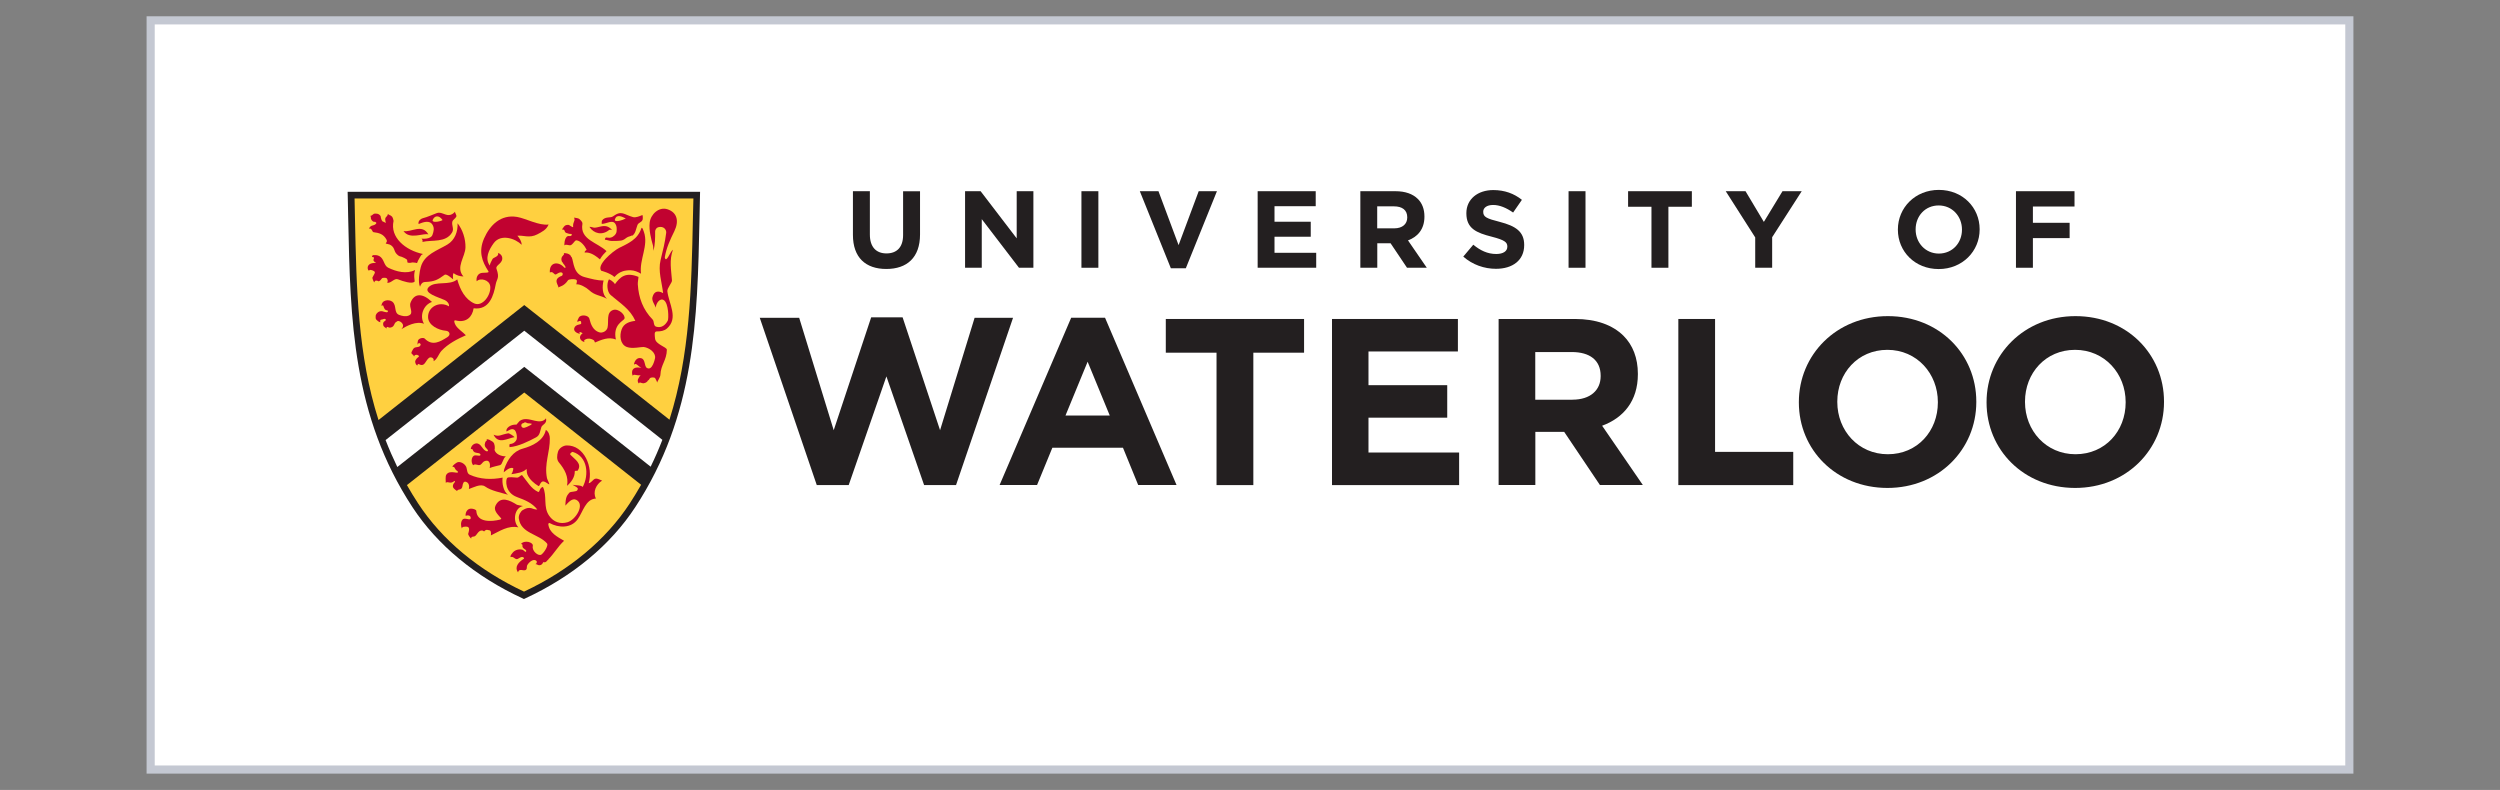
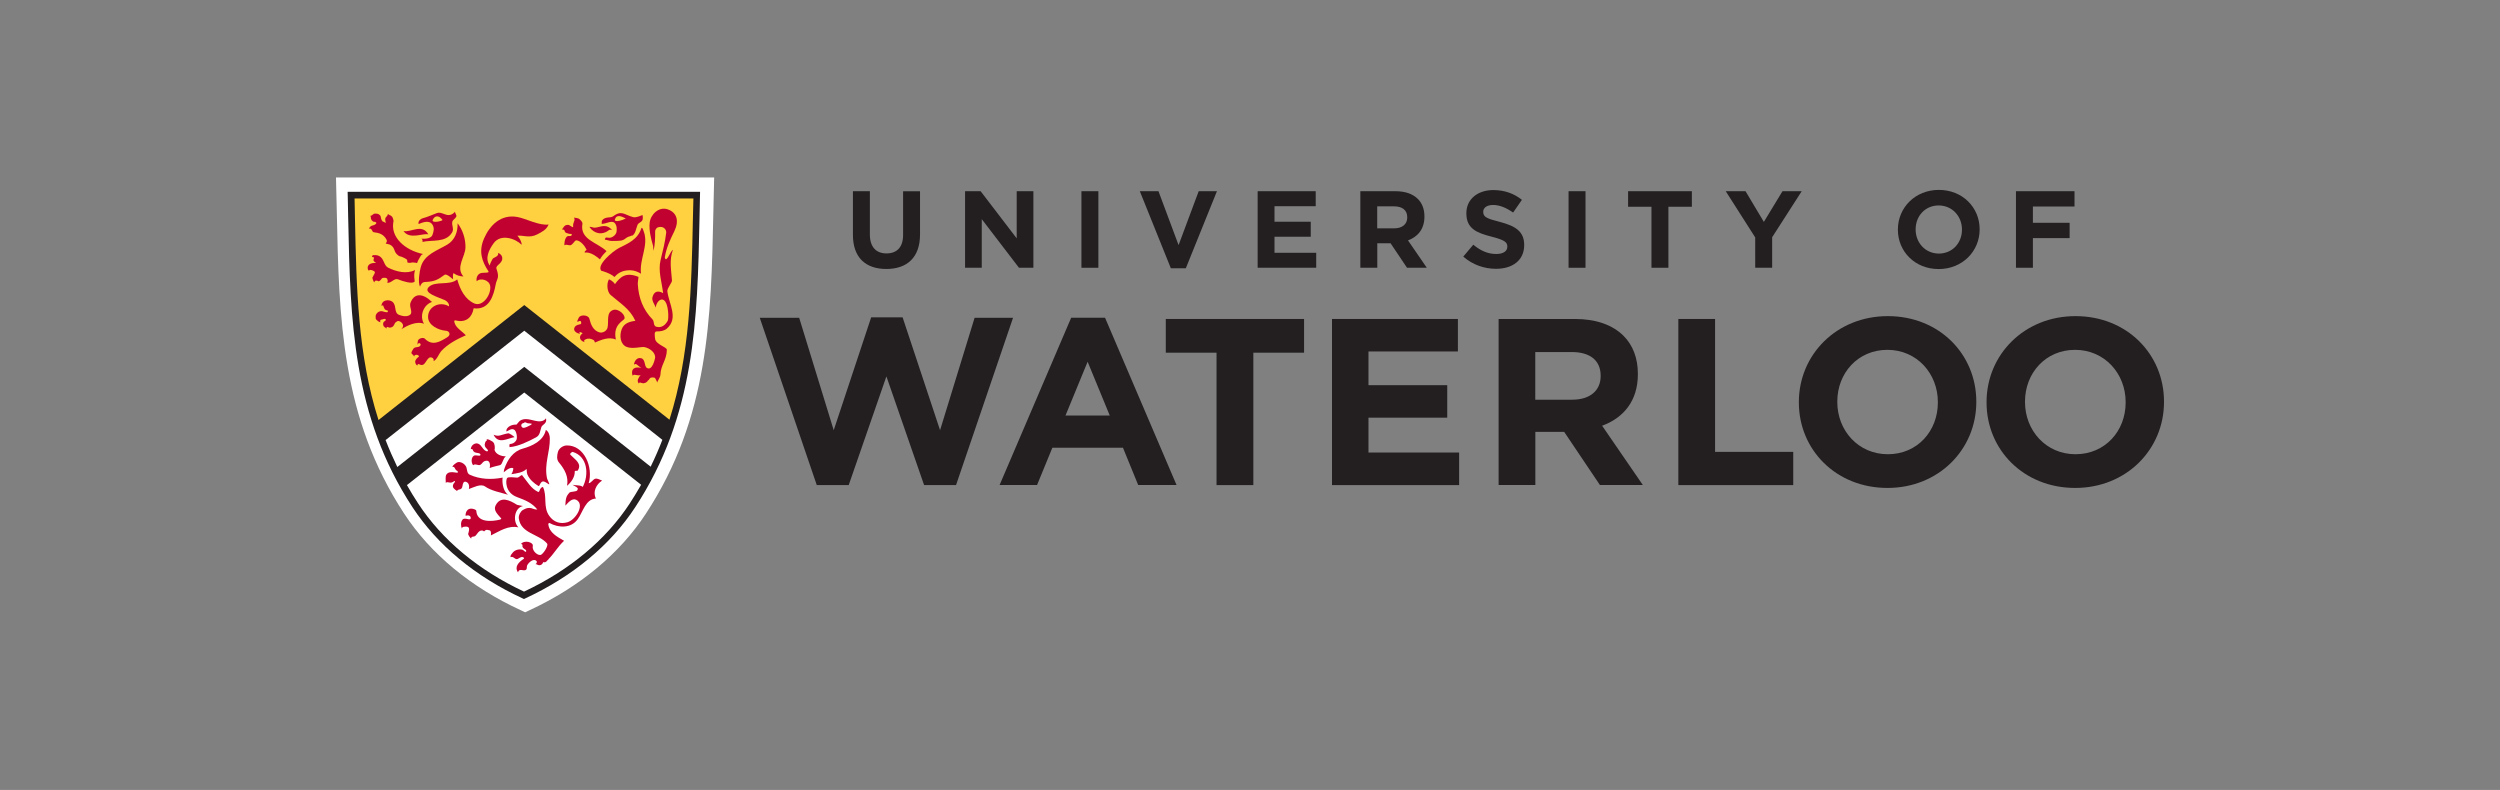
<svg xmlns="http://www.w3.org/2000/svg" version="1.1" id="Layer_1" x="0px" y="0px" viewBox="0 0 307 97" style="enable-background:new 0 0 307 97;" xml:space="preserve">
  <rect x="0" y="0" width="307" height="97" fill="#808080" stroke="none" />
  <style type="text/css">
	.st0{fill:#FFFFFF;stroke:#C4C8D2;stroke-miterlimit:10;}
	.st1{fill:#53539D;}
	.st2{fill:#95D5F0;}
	.st3{fill:#2FADE2;}
	.st4{fill:#9797CB;}
	.st5{fill:#B31B1B;}
	.st6{fill:#1E4D2B;}
	.st7{fill:#C8C372;}
	.st8{fill:#FFFFFF;}
	.st9{fill:#FFC72C;}
	.st10{fill:#041E42;}
	.st11{fill:#003B4C;}
	.st12{fill:#00A1DF;}
	.st13{fill:#18453B;}
	.st14{fill:#CC0000;}
	.st15{fill:#990000;}
	.st16{fill:#4B1111;}
	.st17{fill:#231F20;}
	.st18{fill:#FFD040;}
	.st19{fill:#C10230;}
	.st20{fill:#0F2D52;}
	.st21{fill:#003F2D;}
	.st22{fill-rule:evenodd;clip-rule:evenodd;fill:#649F36;}
	.st23{fill:#282B2D;}
	.st24{fill:#0078BA;}
	.st25{fill:#1B3462;}
	.st26{fill:#8C1515;}
</style>
-   <rect x="18.5" y="2.5" class="st0" width="270" height="92" />
  <g>
    <g>
      <polygon class="st17" points="93.3,39.03 98.14,39.03 102.38,52.83 106.98,38.97 110.84,38.97 115.44,52.83 119.68,39.03     124.4,39.03 117.4,59.57 113.48,59.57 108.85,46.22 104.22,59.57 100.3,59.57   " />
      <path class="st17" d="M136.28,51.03l-2.72-6.61l-2.72,6.61H136.28z M131.54,39.02h4.16l8.78,20.54h-4.71l-1.87-4.58h-8.67    l-1.88,4.58h-4.6L131.54,39.02z" />
      <polygon class="st17" points="149.39,43.31 143.16,43.31 143.16,39.17 160.14,39.17 160.14,43.31 153.91,43.31 153.91,59.57     149.39,59.57   " />
      <polygon class="st17" points="163.57,39.17 179.03,39.17 179.03,43.16 168.05,43.16 168.05,47.3 177.72,47.3 177.72,51.29     168.05,51.29 168.05,55.57 179.18,55.57 179.18,59.57 163.57,59.57   " />
      <path class="st17" d="M193.1,49.08c2.2,0,3.46-1.17,3.46-2.88v-0.06c0-1.92-1.35-2.91-3.55-2.91h-4.48v5.86H193.1z M184.03,39.17    h9.37c2.6,0,4.62,0.73,5.97,2.07c1.14,1.14,1.76,2.73,1.76,4.66v0.06c0,3.29-1.78,5.36-4.39,6.32l5,7.28h-5.27l-4.39-6.53h-3.54    v6.53h-4.51V39.17z" />
      <polygon class="st17" points="206.1,39.17 210.61,39.17 210.61,55.49 220.21,55.49 220.21,59.57 206.1,59.57   " />
      <path class="st17" d="M237.97,49.43v-0.06c0-3.49-2.57-6.41-6.2-6.41c-3.63,0-6.15,2.86-6.15,6.35v0.06c0,3.5,2.58,6.41,6.21,6.41    C235.46,55.78,237.97,52.93,237.97,49.43 M220.9,49.43v-0.06c0-5.79,4.6-10.55,10.93-10.55c6.32,0,10.86,4.69,10.86,10.49v0.06    c0,5.8-4.6,10.55-10.92,10.55C225.45,59.91,220.9,55.22,220.9,49.43" />
      <path class="st17" d="M261.03,49.43v-0.06c0-3.49-2.58-6.41-6.21-6.41c-3.63,0-6.15,2.86-6.15,6.35v0.06c0,3.5,2.58,6.41,6.2,6.41    C258.51,55.78,261.03,52.93,261.03,49.43 M243.95,49.43v-0.06c0-5.79,4.6-10.55,10.92-10.55c6.33,0,10.87,4.69,10.87,10.49v0.06    c0,5.8-4.6,10.55-10.92,10.55C248.49,59.91,243.95,55.22,243.95,49.43" />
      <g>
        <path class="st17" d="M104.74,28.85v-5.37h2.08v5.32c0,1.53,0.77,2.32,2.04,2.32c1.27,0,2.04-0.76,2.04-2.25v-5.38h2.08v5.3     c0,2.85-1.61,4.24-4.14,4.24C106.29,33.03,104.74,31.62,104.74,28.85z" />
        <path class="st17" d="M118.5,23.48h1.92l4.43,5.79v-5.79h2.05v9.4h-1.77l-4.57-5.97v5.97h-2.05V23.48z" />
        <path class="st17" d="M132.8,23.48h2.08v9.4h-2.08V23.48z" />
        <path class="st17" d="M139.97,23.48h2.29l2.47,6.62l2.47-6.62h2.24l-3.82,9.46h-1.84L139.97,23.48z" />
        <path class="st17" d="M154.45,23.48h7.12v1.84h-5.06v1.91h4.45v1.84h-4.45v1.97h5.12v1.84h-7.19V23.48z" />
        <path class="st17" d="M167.04,23.48h4.32c1.2,0,2.13,0.33,2.75,0.95c0.53,0.52,0.81,1.26,0.81,2.15v0.03     c0,1.52-0.82,2.47-2.02,2.91l2.31,3.36h-2.43l-2.02-3.01h-1.63v3.01h-2.08V23.48z M171.22,28.04c1.01,0,1.59-0.54,1.59-1.33     v-0.03c0-0.89-0.62-1.34-1.63-1.34h-2.06v2.7H171.22z" />
        <path class="st17" d="M179.69,31.51l1.23-1.46c0.85,0.7,1.74,1.14,2.82,1.14c0.85,0,1.36-0.34,1.36-0.89v-0.03     c0-0.52-0.32-0.79-1.9-1.2c-1.9-0.48-3.13-1.01-3.13-2.87v-0.03c0-1.7,1.38-2.83,3.31-2.83c1.38,0,2.55,0.43,3.51,1.2l-1.08,1.56     c-0.83-0.58-1.66-0.93-2.45-0.93s-1.22,0.36-1.22,0.82v0.03c0,0.62,0.41,0.82,2.04,1.23c1.92,0.5,2.99,1.18,2.99,2.82v0.03     c0,1.87-1.43,2.91-3.47,2.91C182.27,33.01,180.82,32.51,179.69,31.51z" />
        <path class="st17" d="M192.62,23.48h2.08v9.4h-2.08V23.48z" />
        <path class="st17" d="M202.8,25.39h-2.87v-1.91h7.83v1.91h-2.88v7.49h-2.08V25.39z" />
        <path class="st17" d="M215.55,29.17l-3.63-5.69h2.43l2.25,3.77l2.29-3.77h2.36l-3.63,5.65v3.75h-2.08V29.17z" />
        <path class="st17" d="M233.06,28.21v-0.03c0-2.67,2.12-4.86,5.03-4.86c2.91,0,5.01,2.16,5.01,4.83v0.03     c0,2.67-2.12,4.86-5.03,4.86C235.15,33.04,233.06,30.88,233.06,28.21z M240.93,28.21v-0.03c0-1.61-1.19-2.95-2.86-2.95     c-1.67,0-2.83,1.31-2.83,2.93v0.03c0,1.61,1.19,2.95,2.86,2.95C239.77,31.13,240.93,29.82,240.93,28.21z" />
        <path class="st17" d="M247.56,23.48h7.19v1.88h-5.11v2h4.51v1.88h-4.51v3.64h-2.08V23.48z" />
      </g>
    </g>
    <g>
      <path class="st8" d="M64.49,75.19l-0.55-0.26c-6.13-2.82-11.08-6.92-14.31-11.86c-7.75-11.83-8-24.05-8.27-36.99    c-0.02-0.98-0.04-1.96-0.07-2.95l-0.03-1.34H87.7l-0.03,1.34c-0.02,0.99-0.05,1.98-0.07,2.97c-0.27,12.93-0.53,25.15-8.28,36.97    c-3.22,4.93-8.16,9.02-14.28,11.86L64.49,75.19z" />
    </g>
    <path class="st18" d="M64.39,37.74l-18.2,14.25c-2.92-9.01-2.84-18.44-3.08-28.03h42.45c-0.23,9.62-0.13,19-3.07,28.04L64.39,37.74   z" />
-     <path class="st18" d="M79.12,59.68c-0.45,0.79-0.93,1.58-1.44,2.37c-3.24,4.94-8.04,8.6-13.33,11.05   c-5.31-2.44-10.11-6.1-13.35-11.05c-0.5-0.77-1.41-2.31-1.41-2.31l14.8-11.75L79.12,59.68z" />
    <path class="st19" d="M51.93,31.19c-2.15-0.45-4.06-2.04-3.6-4.06c0-0.02-0.08-0.52-0.27-0.59c-0.01-0.01-0.05-0.06-0.08-0.07   c-0.08-0.02-0.15-0.06-0.22-0.11c-0.02-0.02-0.12-0.05-0.12-0.09c-0.04,0.08-0.03,0.16-0.09,0.23c-0.02,0.03-0.05,0.07-0.08,0.09   c-0.04,0.02-0.04,0.06-0.07,0.08c-0.16,0.16-0.08,0.4-0.05,0.59c0.01,0.05,0.03,0.1-0.03,0.11c-0.07,0.01-0.01-0.02-0.09-0.07   c-0.02-0.01-0.05-0.04-0.07-0.05c-0.03-0.02-0.17-0.03-0.19-0.07c-0.02-0.03-0.01-0.05-0.05-0.08c-0.08-0.07-0.08-0.2-0.14-0.34   c-0.01-0.02-0.03-0.14-0.03-0.17c0-0.14-0.35-0.36-0.21-0.24c0.05,0.04-0.01-0.06-0.2-0.1c-0.12-0.03-0.26-0.02-0.39-0.01   c-0.03,0-0.05,0.03-0.07,0.04c-0.14,0.11-0.26,0.23-0.44,0.24c0.03-0.02,0.05,0.02,0.06,0.03c0.08,0.11,0.02,0.24,0.07,0.36   c0.05,0.12,0.14,0.21,0.24,0.29c0.1,0.08,0.27-0.02,0.34,0.11c0,0,0.16,0.04,0,0.19c-0.29,0.29-0.61,0.06-0.85,0.59   c0.36-0.15,0.4,0.39,0.56,0.42c0.69,0.09,1.22,0.22,1.6,0.91c0.23,0.43-0.42,0.45,0.17,0.55c0.3,0.05,0.5,0.2,0.65,0.41   c0.16,0.22,0.18,0.52,0.35,0.72c0.12,0.15,0.17,0.18,0.32,0.3c0.07,0.06,0.28,0.11,0.36,0.13c0.08,0.02,0.13,0.06,0.2,0.09   c0.08,0.03,0.17,0.06,0.23,0.11c0.06,0.05,0.2,0.1,0.24,0.16c0.06,0.12,0.01,0.24,0.08,0.36c0.02,0.03,0.11,0,0.15,0.02   c0.04,0.01,0.12,0.02,0.14,0.01c0.14-0.03,0.17-0.04,0.28-0.05c0.16-0.02,0.14,0.03,0.35,0.02c0.04,0,0.06,0.03,0.12,0.03   c0.04,0,0.11,0.04,0.12,0.01c0.06-0.2,0.17-0.39,0.28-0.58c0.12-0.19,0.11-0.21,0.25-0.41C51.74,31.34,51.95,31.2,51.93,31.19" />
    <path class="st19" d="M46.57,31.44c0.63,0.34,0.54,1.17,1.11,1.44c1.01,0.48,2.22,0.81,3.29,0.28c-0.24,0.74,0.03,1.36-0.08,1.45   c-0.34,0.27-1.36-0.05-2.02-0.31c-0.45-0.18-0.82,0.49-1.32,0.43c0.03-0.06,0.08-0.23,0.05-0.34c-0.08-0.24-0.14-0.31-0.55-0.27   c-0.26,0.03-0.15,0.24-0.54,0.43c-0.15-0.09-0.48-0.19-0.53,0.1c-0.02,0.14-0.3-0.47-0.24-0.58c0.26-0.46,0.31-0.56,0.29-0.66   c-0.03-0.15-0.58-0.35-0.66-0.23c-0.17,0.3-0.68-0.97,0.82-0.89c-0.4-0.26-0.36-0.3-0.26-0.61c0.01-0.04-0.14-0.2-0.24-0.09   c-0.03-0.12,0.05-0.25,0.14-0.26C46.07,31.32,46.31,31.31,46.57,31.44" />
    <path class="st19" d="M49.55,28.37c0.91,0.21,2.27-0.96,3.06,0.42C52.03,28.57,50.3,29.49,49.55,28.37" />
    <path class="st19" d="M57.16,30.37c-0.02,1.18-1.25,2.46-0.25,3.58c-0.41-0.01-0.89-0.15-1.17-0.38c-0.16-0.13-0.12,0.56-0.1,0.7   c0.02,0.12-0.76-0.73-1.05-0.52c-0.82,0.59-1.18,0.83-2.4,0.88c-0.34,0.01-0.52,0.28-0.61,0.58c-0.28-0.56-0.07-1.84,0.09-2.41   c0.43-1.56,2.01-2.02,3.27-2.77c0.91-0.54,1.3-1.59,1.25-2.61C56.83,28.22,57.18,29.37,57.16,30.37" />
    <path class="st19" d="M51.38,43.66c0.15,0.03,0.04,0.16-0.02,0.2c-0.13,0.08-0.21,0.18-0.29,0.31c-0.06,0.09-0.1,0.19-0.08,0.31   c0.02,0.08,0.04,0.16,0.08,0.24c0.02,0.05,0.06,0.07,0.1,0.11c0.01,0.01,0.07,0.08,0.07,0.09c-0.03-0.12,0.13-0.24,0.17-0.22   c0.78,0.45,0.83-0.46,1.3-0.77c0.2-0.13,0.65,0.02,0.53,0.43c0.47-0.25,0.61-0.87,0.97-1.27c0.81-0.87,1.93-1.45,3-1.92   c-0.39-0.41-0.96-0.75-1.25-1.22c-0.14-0.23-0.31-0.69,0-0.6c1.32,0.34,2.05-0.46,2.2-1.49c1.95,0.25,2.46-1.58,2.72-2.97   c0.13-0.67,0.5-0.73,0.09-1.88c-0.17-0.48,0.87-0.64,0.69-1.46c-0.05-0.23-0.33-0.46-0.5-0.49c0.16,0.45-0.59,0.56-0.67,0.74   c-0.13,0.29-0.31,0.51-0.34,0.81c-0.64-0.87-0.12-1.93,0.48-2.75c0.87-1.19,2.67-0.57,3.43,0.2c0.01-0.39-0.29-0.88-0.53-1.11   c0.71-0.09,1.48,0.34,2.45-0.17c0.56-0.3,1.12-0.55,1.39-1.21c-1.19,0.16-2.8-0.75-3.87-0.93c-2-0.34-3.34,1.01-4.05,2.63   c-0.71,1.62-0.26,2.82,0.52,4.03c0.19,0.3-0.69,0.1-1.03,0.28c-0.34,0.17-0.48,0.59-0.4,0.96c0.43-0.46,1.56-0.18,1.66,0.6   c0.14,1.05-0.93,2.58-1.96,2.12c-1.1-0.49-1.73-1.65-2.09-2.95c-0.94,0.81-2.68,0.14-3.49,0.93c-0.77,0.75,1.2,1.26,1.96,1.61   c0.28,0.13,0.56,0.42,0.52,0.77c-1.2-0.7-2.64,0.09-2.57,1.37c0.05,0.95,1.23,1.55,2.2,1.63c0.41,0.03,0.65,0.48,0.16,0.79   c-0.87,0.54-1.83,1.14-2.77,0.17c-0.16-0.16-0.72-0.06-0.83,0.24c-0.05,0.14-0.07,0.36-0.05,0.51c0.05-0.09,0.11-0.21,0.19-0.2   c0.09,0.01,0.2,0.11,0.19,0.18c-0.08,0.48-0.71,0.17-0.91,0.54c0,0.01-0.01,0.02-0.02,0.02c-0.01,0.03-0.03,0.06-0.04,0.08   c-0.13,0.25-0.3,0.41,0.01,0.61c-0.01-0.05,0.16,0.2,0.15,0.24c0.02-0.23,0.26-0.23,0.26-0.23l0.14,0.01L51.38,43.66z" />
    <path class="st19" d="M47.32,39.17c-0.12-0.04-0.25,0.01-0.38,0.06c-0.08,0.03-0.17,0-0.22,0.08c-0.03,0.05-0.05,0.1-0.03,0.16   c0.01,0.03,0.02,0.08,0.04,0.1c-0.16-0.01-0.32-0.12-0.44-0.24c-0.04-0.04-0.07-0.08-0.11-0.12c-0.03-0.03-0.02-0.07-0.04-0.11   c-0.02-0.04-0.01-0.08-0.01-0.12c0-0.11-0.01-0.23,0.04-0.33c0.02-0.05,0.05-0.1,0.08-0.14c0.03-0.04,0.05-0.06,0.08-0.09   c0.08-0.08,0.18-0.14,0.29-0.18c0.16-0.05,0.34-0.03,0.49,0.03c0.12,0.05,0.27,0.05,0.4,0.08c0.07,0.02,0.2-0.18,0.11-0.2   c-0.41-0.1-0.41-0.21-0.56-0.62c-0.07-0.08-0.17,0.01-0.21,0.05c0-0.79,0.94-0.84,1.33-0.53c0.58,0.47,0.14,1.38,0.86,1.63   c0.37,0.13,0.77,0.23,1.15,0.07c0.69-0.29,0-0.98,0.22-1.57c0.45-1.18,1.45-1.24,2.64-0.1c-1.07,0.35-1.56,1.75-0.98,2.68   c-0.94-0.37-2.12,0.25-2.79,0.67c0.61-0.61-0.25-1.11-0.47-1l-0.26,0.18c-0.13,0.16-0.13,0.32-0.29,0.47   c-0.09,0.08-0.14,0.1-0.25,0.13c-0.16,0.04-0.25,0.03-0.39-0.06c-0.03-0.02-0.11,0.02-0.13,0.04c-0.08,0.09,0,0.14,0,0.17   c-0.02-0.01-0.11-0.09-0.13-0.1c-0.09-0.07-0.19-0.12-0.25-0.21c-0.06-0.09-0.09-0.32-0.03-0.45c0.06-0.12,0.19-0.16,0.27-0.25   c0.08-0.08-0.02-0.2-0.11-0.21" />
    <path class="st19" d="M70.19,28.75c0.08,0.05-0.01,0.21-0.1,0.23c-0.11,0.03-0.27-0.02-0.37,0.02c-0.45,0.16-0.45,1.26-0.39,1.13   c0.07-0.14,0.4-0.05,0.61-0.01c0.35,0.07,0.61-0.63,0.84-0.61c0.54,0.05,1.04,0.71,1.25,1.15c0.04,0.08-0.23,0.08-0.24,0.35   c0.73-0.07,1.35,0.4,1.88,0.84c0.26-0.45,0.52-0.72,0.81-1.01c-1.1-1.07-3.3-1.4-2.96-3.34c0.04-0.25-0.24-0.47-0.36-0.59   c-0.14-0.14-0.47-0.14-0.67-0.19c0.21,0.43-0.17,0.47-0.11,1.16c0,0.02-0.06,0.01-0.09,0c-0.13-0.06-0.24-0.14-0.37-0.22   c-0.11-0.07-0.22-0.05-0.34-0.03c-0.08,0.01-0.15,0.05-0.21,0.09c-0.1,0.07-0.16,0.17-0.23,0.28c-0.01,0.02-0.03,0.04-0.05,0.06   c-0.02,0.02-0.07,0.1-0.07,0.13c0.06-0.01,0.23,0.01,0.27,0.06c0.05,0.08,0.05,0.17,0.11,0.25c0.08,0.1,0.14,0.1,0.25,0.14   c0.17,0.07,0.32,0.1,0.51,0.09" />
    <path class="st19" d="M73.05,27.96c0.69-0.05,1.37-0.58,2.13,0.31c-0.14-0.07-0.3-0.09-0.39-0.02c-0.84,0.68-1.87,0.45-2.41-0.39   C72.6,27.83,72.87,27.98,73.05,27.96" />
    <path class="st19" d="M76.02,30.45c1.13-0.57,2.28-1.03,2.74-2.42c0.09-0.27,0.3,0.41,0.31,0.44c0.6,1.7-0.59,3.4-0.35,5.14   c-0.4-0.24-0.85-0.41-1.28-0.42c-1.55-0.04-1.92,0.9-2.01,0.81c-0.43-0.43-1.65-0.8-1.56-0.72C73.15,32.61,75.25,30.84,76.02,30.45   " />
    <path class="st19" d="M72.93,41.79c0.16,0.24-0.05-0.14,0.13,0.27c0.82-0.34,1.67-0.73,2.57-0.37c-0.4-1.83,0.94-2.28,1.05-2.55   c0.17-0.44-0.73-1.31-1.4-1.07c-0.86,0.31-0.5,1.39-0.67,2.15c-0.09,0.42-0.61,0.73-1.05,0.58c-0.71-0.24-1-0.91-1.18-1.65   c-0.12-0.49-1.09-0.55-1.3-0.15c-0.59,1.15,0.35-0.13,0.29,0.74c-0.01,0.15-0.69,0.04-0.85,0.55c-0.1,0.35,0.23,0.59,0.65,0.71   c0.08,0.02-0.08-0.18,0.02-0.22c0.08-0.03,0.39,0.14,0.35,0.16c-0.41,0.25-0.51,0.82,0.22,1.07c0.01,0-0.05-0.21,0-0.25   c0.57-0.42,1.16,0.03,1.16,0.02" />
    <path class="st19" d="M60.61,53.38c0.68,0.31,0.9-0.02,1.8-0.17c0.13-0.02,0.63,0.31,0.78,0.47C62.29,53.83,61.2,54.61,60.61,53.38   " />
    <path class="st19" d="M60.25,54.1c-0.04-0.05-0.1-0.07-0.16-0.09c-0.06-0.03-0.12-0.05-0.18-0.05c-0.02,0-0.13-0.03-0.15-0.04   c0,0.04,0.05,0.14,0.02,0.17c-0.07,0.07-0.1,0.05-0.15,0.14c-0.02,0.03-0.04,0.07-0.05,0.11c-0.02,0.08-0.05,0.17-0.06,0.26   c0,0.05,0.02,0.15,0.03,0.19c0.01,0.02,0.05,0.12,0.07,0.14c0,0,0.11,0.12,0.1,0.11c0.13,0.13,0.02,0.05,0.18,0.21   c0.08,0.07-0.04,0.2-0.11,0.18c-0.53-0.15-0.6-0.76-1.08-0.95c-0.35-0.13-0.85,0.14-0.9,0.67c0.12-0.03,0.24,0.01,0.26,0.11   c0.13,0.53,0.91,0.22,0.93,0.59c0.01,0.25-0.59-0.04-0.82,0.12c-0.31,0.21-0.36,0.81-0.08,1.16c0.29-0.27,0.64,0.13,0.92-0.07   c0.19-0.14,0.26-0.33,0.46-0.42c0.6-0.27,0.78,0.29,0.65,0.84c0.33-0.15,1.09-0.31,1.27-0.36c0.32-0.09,0.33-0.81,0.72-1.08   c-0.55,0-1.23-0.24-1.39-0.78c-0.01-0.06,0.02-0.12,0.03-0.19c0.01-0.2-0.01-0.4-0.08-0.59c-0.01-0.02-0.03-0.04-0.04-0.07   c-0.02-0.03-0.04-0.06-0.06-0.09c-0.06-0.08-0.14-0.11-0.21-0.16C60.31,54.13,60.27,54.12,60.25,54.1" />
    <path class="st19" d="M56.2,57.88c0.24,0.47-0.95-0.28-1.39,0.41c-0.14,0.22-0.07,0.72-0.07,1c0.27-0.25,0.55,0.22,1.06-0.23   c0.06,0.05,0.12,0.08,0.04,0.16c-0.19,0.19-0.29,0.43-0.19,0.65c0.06,0.15,0.49,0.45,0.49,0.42c0.04-0.3,0.57,0,0.65-0.6   c0.04-0.25,0.11-0.66,0.47-0.51c0.33,0.13,0.4,0.5,0.32,0.87c0.52-0.17,1.44-0.7,1.99-0.31c0.74,0.53,1.95,0.75,2.81,1.01   c-0.57-0.4-0.75-1.43-0.66-2.1c-1.36,0.27-2.78,0.22-4.04-0.36c-0.34-0.16-0.3-0.56-0.4-0.88c-0.12-0.37-0.58-0.71-1-0.67   c-0.23,0.02-0.77,0.49-0.67,0.51c-0.04-0.01-0.03,0.07-0.05,0.1c0.1-0.06,0.23,0,0.28,0.11c0.03,0.08,0.07,0.16,0.13,0.22   C56.02,57.78,56.15,57.8,56.2,57.88" />
    <path class="st19" d="M59.45,65.26c0.26-0.32,0.48-0.15,0.6-0.15c0.28,0.01,0.26,0.4,0.23,0.64c1.08-0.52,2.11-1.26,3.38-0.99   c-0.74-0.77-0.48-2.42,0.57-2.62c0,0-0.67-0.11-0.74-0.15c-0.91-0.57-2.02-1.12-2.63,0.08c-0.3,0.6,0.25,1.08,0.67,1.57   c0.08,0.09-0.05,0.14-0.14,0.17c-0.99,0.25-2.82,0.4-2.9-1.08c-0.01-0.15-0.39-0.27-0.64-0.27c-0.73,0.02-0.72,0.95-0.64,0.89   c0.16-0.12,0.65-0.08,0.59,0.3c-0.05,0.35-0.74-0.18-1.01,0.17c-0.23,0.29-0.22,0.77-0.06,1.1c-0.03-0.12,0.11-0.21,0.18-0.22   c0.76-0.13,0.8,0.14,0.58,0.87c-0.02,0.06,0.23,0.52,0.39,0.56c-0.01-0.01-0.01-0.11,0.01-0.14c0.02-0.04,0.06-0.06,0.1-0.07   c0.08-0.03,0.17-0.02,0.25-0.04c0.04-0.01,0.07-0.04,0.11-0.06c0.06-0.04,0.1-0.09,0.14-0.14c0.18-0.22,0.33-0.51,0.63-0.53   C59.24,65.12,59.33,65.18,59.45,65.26" />
    <path class="st19" d="M67.33,68.69c0.7-0.69,1.2-1.61,1.94-2.28c-0.82-0.48-1.83-0.98-1.94-2.05c-0.01-0.07,0.11-0.15,0.14-0.14   c1.13,0.63,2.67,0.68,3.48-0.47c0.66-0.93,0.95-2.45,2.23-2.53c-0.43-0.82,0.05-1.77,0.76-2.2c-0.24-0.09-0.54-0.28-0.81-0.24   c-0.32,0.06-0.46,0.49-0.84,0.56c0.58-1.96-0.54-4.69-2.71-4.64c-0.41,0.01-0.93,0.33-1.06,0.78c-0.12,0.42-0.19,0.94,0.11,1.3   c0.71,0.85,1.22,1.77,1,2.88c0.51-0.43,0.97-1.07,0.95-1.75c0-0.17,0.31-0.05,0.36-0.12c0.59-0.86-0.38-1.4-0.89-1.94   c-0.14-0.15,0.22-0.37,0.27-0.36c1.86,0.55,2.03,2.83,1.24,4.31c-0.21-0.26-1-0.18-1.26-0.27c0.87,0.44,0.64,0.5,0.61,0.64   c-0.07,0.26-0.84,0.15-1,0.34c-0.26,0.33-0.46,0.48-0.48,1.58c0.36-0.39,0.83-0.97,1.34-0.71c1.09,0.56-0.05,2.44-1.08,2.75   c-0.88,0.26-1.7-0.01-2.24-0.78c-0.79-1.1-0.22-2.44-0.78-3.56c-0.47,0.12-0.36,0.72-0.6,0.61c-0.86-0.4-1.35-1.31-1.97-2.07   c-0.26,0.09-0.37,0.33-0.62,0.32c-0.37-0.02-1.06-0.13-1.21,0.06c-0.17,0.21-0.3,1.77,1.22,2.33c1.03,0.38,1.85,0.72,2.49,1.52   c-0.43,0.03-0.59-0.17-0.94-0.19c-0.35-0.01-0.57,0.12-0.83,0.26c-0.25,0.13-0.55,0.62-0.5,1.02c0.24,1.88,2.45,1.9,3.47,3.09   c0.18,0.2-0.27,1.02-0.68,1.35c-0.36,0.28-1.21-0.43-1.07-1.03c0.11-0.48-1.05-0.8-1.46-0.25c0.16-0.02,0.2,0.09,0.19,0.16   c-0.07,0.44,0.48,0.46,0.46,0.69c-0.03,0.31-0.29-0.13-0.51-0.17c-0.47-0.09-0.94,0.07-1.21,0.45c-0.08,0.11-0.27,0.29-0.19,0.48   c0.36-0.17,0.55,0.38,0.88,0.21c0.2-0.1,0.37-0.28,0.62-0.22c0.1,0.03,0.2,0.16,0.11,0.21c-0.65,0.42-1.18,1-0.7,1.67   c0.01-0.16,0.14-0.27,0.24-0.29c0.19-0.05,0.44,0.08,0.63,0.02c0.3-0.1,0.15-0.4,0.26-0.62c0.18-0.34,0.8-0.9,1.15-0.49   c0.06,0.07,0.01,0.35-0.17,0.35c0.19,0,0.36,0.18,0.53,0.15c0.05-0.01,0.09-0.01,0.14-0.03c0.04-0.02,0.08-0.03,0.11-0.06   c0.08-0.08,0.17-0.16,0.18-0.28c0.14,0.01,0.32,0.03,0.41-0.09c0.09-0.12,0.2-0.21,0.3-0.3" />
    <path class="st19" d="M64.17,55.1c1.22-0.34,2.57-0.97,2.86-2.31c0.37,0.22,0.49,0.72,0.49,1.03c0.03,1.69-0.71,3.14-0.35,4.9   c0.04,0.2,0.41,0.83,0.24,0.75c-0.2-0.09-0.63-0.49-0.87-0.3c-0.29,0.23-0.27,0.59-0.42,0.51c-0.53-0.32-1.1-0.8-1.36-1.42   c-0.1-0.23-0.06-0.73-0.12-0.66c-0.41,0.44-1.24,0.54-1.85,0.63c0.14-0.13,0.27-0.63,0.24-0.73c-0.48-0.24-1.18,0.58-1.17,0.48   c0.03-0.27,0.05-0.35,0.08-0.42C62.3,56.5,62.98,55.43,64.17,55.1" />
    <path class="st19" d="M55.13,26.41c0.32-0.01,0.55-0.2,0.75-0.41c-0.02,0.18,0.24,0.43,0.15,0.61c-0.12,0.24-0.42,0.38-0.48,0.6   c-0.12,0.45,0.24,0.89-0.03,1.33c-0.78,1.31-2.48,0.88-3.65,1.17c0.08-0.14-0.02-0.35-0.11-0.41c0.52,0.07,1.2-0.05,1.34-0.44   c0.17-0.48,0.25-0.83,0.03-1.23c-0.37-0.65-1.15-0.35-1.73-0.12c-0.09-0.4,0.29-0.65,0.51-0.71c0.62-0.16,1.18-0.43,1.75-0.64   C54.16,25.99,54.62,26.43,55.13,26.41 M54.27,27.07c0.05-0.02,0.08-0.06,0.07-0.06c-0.44-0.62-0.97-0.55-1.2-0.01   C52.99,27.37,53.88,27.25,54.27,27.07" />
    <path class="st19" d="M77.62,28.89c-0.17,0.14-0.44,0.14-0.63,0.27c-0.12,0.08-0.22,0.16-0.34,0.24c-0.06,0.03-0.22,0.11-0.28,0.12   c-0.17,0.04-0.13,0.02-0.29,0.04c-0.09,0.01-0.14,0.02-0.23,0.02c-0.09,0-0.38,0.01-0.47,0.01c-0.22,0-0.26,0.01-0.48-0.02   c-0.13-0.02-0.25-0.05-0.37-0.09c-0.08-0.03-0.17-0.04-0.25-0.04c0.01-0.09,0.02-0.18,0.09-0.24c0.09-0.08,0.11-0.01,0.25-0.02   c0.01,0,0.19,0.02,0.2,0.02c0.03,0,0.07,0,0.1-0.01c0.06-0.01,0.11-0.02,0.16-0.04c0.07-0.03,0.14-0.05,0.2-0.1   c0.02-0.02,0.04-0.03,0.07-0.06c0.04-0.04,0.1-0.06,0.14-0.11c0.13-0.15,0.22-0.3,0.23-0.5c0.01-0.15,0.02-0.3,0-0.45   c0-0.02-0.01-0.05-0.01-0.07c-0.01-0.12-0.07-0.23-0.12-0.33c-0.34-0.64-1.15-0.01-1.7-0.04c0-0.12-0.01-0.35,0.05-0.43   c0.4-0.51,1.01-0.26,1.33-0.49c1.07-0.79,1.35-0.22,2.47,0.09c0.34,0.09,0.81-0.12,1.13-0.25c0.08-0.03,0.08,0.47,0.04,0.57   c-0.13,0.35-0.5,0.33-0.63,0.65c-0.19,0.46-0.22,1.12-0.71,1.35 M76.85,26.83C76.9,26.8,76.81,26.87,76.85,26.83   c-0.48-0.24-1.11-0.56-1.33,0.08C75.36,27.38,76.43,27.06,76.85,26.83" />
    <path class="st19" d="M65.7,51.67c0.49,0.12,1.03,0.13,1.35-0.3c0.16,0.67-0.46,0.75-0.57,1.08c-0.17,0.5-0.16,0.99-0.64,1.25   c-0.96,0.51-2.17,1.12-3.27,1.21c0.01-0.13-0.08-0.38,0.09-0.39c0.39-0.02,0.69-0.3,0.77-0.53c0.12-0.32-0.02-1.09-0.3-1.23   c-0.33-0.18-0.62,0.09-0.93,0.23c-0.13-0.34,0.4-0.89,1.23-0.85c-0.02,0,0.41-0.47,0.39-0.45C64.36,51.31,64.95,51.49,65.7,51.67    M64.23,52.53c0.19,0.07,0.76-0.24,0.96-0.35c0.05-0.03,0.08-0.08,0.12-0.12c0-0.01,0-0.02-0.01-0.02   C65.15,52,65,51.99,64.84,51.98c-0.12-0.01-0.21-0.1-0.33-0.12c-0.03-0.01-0.06,0-0.09,0.01c-0.05,0.02-0.06,0.05-0.1,0.07   c-0.06,0.03-0.14,0.03-0.19,0.07c-0.05,0.05-0.1,0.09-0.11,0.16c-0.02,0.08,0,0.19,0.05,0.26C64.11,52.48,64.17,52.51,64.23,52.53" />
    <path class="st19" d="M80.7,47.01c-0.02-0.16,0.39-0.64,0.4-1c0.04-1.2,0.77-1.77,0.79-3.06c0-0.34-1.39-0.65-1.45-1.38   c-0.03-0.36-0.15-0.88,0.21-0.87c0.46,0.01,0.92-0.07,1.25-0.36c1.46-1.28,0.23-3.03,0.05-4.58c-0.04-0.34,0.59-1.07,0.57-1.31   c-0.1-1.31-0.35-2.51,0.12-3.79c-0.37,0.33-0.48,0.87-0.79,1.14c-0.15,0.14-0.22-0.17-0.21-0.21c0.18-1.13,0.64-2.12,1.17-3.2   c0.62-1.28,0.31-2.31-0.84-2.69c-1.06-0.35-2.08,0.63-2.19,1.64c-0.11,0.92,0.18,2.03,0.4,2.79c0.06,0.22,0.03,0.47,0.07,0.67   c0.19-0.76,0.21-1.56,0.2-2.37c0-0.2,0.15-0.46,0.36-0.52c0.69-0.2,1.04,0.3,1,0.68c-0.15,1.21-0.4,2.14-0.69,3.34   c-0.33,1.37,0.16,2.73,0.31,4.07c-0.53-0.31-1.1-0.32-1.31,0.5c-0.11,0.44,0.28,0.89,0.41,1.28c0.01-0.52,0.51-1.24,0.99-0.92   c0.59,0.39,0.61,2.27,0.48,2.52c-0.29,0.54-0.76,0.93-1.42,0.74c-0.37-0.11-0.22-0.65-0.44-0.88c-1.18-1.21-1.72-2.66-1.82-4.34   c-0.02-0.24,0.11-0.89,0.08-0.9c-1.54-0.63-2.25,0-2.89,0.9c-0.11-0.27-0.7-0.66-0.75-0.57c-0.29,0.54-0.21,1.52,0.23,1.9   c1.19,1.02,2.37,1.71,3.03,3.17c-0.71,0.09-1.41,0.3-1.68,1.04c-0.29,0.77-0.19,1.85,0.63,2.17c0.67,0.26,1.82-0.03,2.07,0   c0.71,0.09,1.51,0.7,1.4,1.37c-0.01,0.03-0.31,1.6-0.99,1.21c-0.37-0.21-0.16-1.07-0.72-1.2c-0.76-0.18-0.94,0.87-0.85,0.78   c0.24-0.23,0.41,0.15,0.88,0.41c-1.58-0.34-1.09,1.1-1.03,0.94c0.08-0.22,0.37,0.01,0.94-0.03c0.02,0-0.12,0.12-0.13,0.13   c-0.09,0.14-0.13,0.22-0.2,0.37c-0.03,0.07-0.03,0.15-0.02,0.23c0.01,0.08,0.03,0.15,0.08,0.21c0.01,0.01,0.02,0.03,0.04,0.04   c0.01,0,0.03,0.04,0.03,0.04c0.03,0-0.03-0.11,0.06-0.12c0.02,0,0.09-0.01,0.11-0.01c0.04,0.02,0.1,0.04,0.14,0.05   c0.04,0.01,0.08,0.02,0.13,0.03c0.11,0.01,0.15,0.02,0.24-0.02c0.08-0.03,0.16-0.04,0.23-0.1c-0.1,0.07,0.11-0.1,0.1-0.08   c0.1-0.21,0.16-0.15,0.18-0.19c0.17-0.32,0.31-0.35,0.69-0.3c0.04,0,0.1,0.08,0.13,0.11c0.03,0.04,0.1,0.24,0.09,0.17   C80.6,46.77,80.69,46.86,80.7,47.01" />
-     <path class="st19" d="M69.28,32.5c-0.1-0.06-0.13-0.21-0.19-0.27c-0.02-0.02-0.04-0.05-0.06-0.07c-0.03-0.03-0.05-0.08-0.06-0.13   c-0.07-0.22-0.03-0.49,0.17-0.64c0.01-0.01,0.01-0.02,0.01-0.03c0.01-0.02,0.04-0.03,0.05-0.05c0.01-0.02,0.04-0.02,0.03-0.05   c0.01,0.01,0.01-0.01,0.02-0.02c0.04-0.05,0.04-0.15-0.04-0.17c0.07,0.01,0.13,0,0.2,0.02c0.03,0.01,0.05,0.01,0.08,0.01   c0.25,0.03,0.56,0.15,0.63,0.4l0.09,0.1c0.26,0.6,0.17,2.08,1.62,2.44c0.75,0.19,1.51,0.42,2.29,0.4c-0.19,0.75-0.18,1.7,0.41,2.25   c-0.87-0.47-1.45-0.37-2.21-1.08c-0.34-0.32-1.12-0.75-1.5-0.69c-0.16,0.03,0.22-0.5-0.13-0.6c-0.23-0.07-0.84-0.05-0.94,0.1   c-0.5,0.75-1.03,0.75-1.21,0.9c0.2-0.17-0.82-1,0.45-1.45c0.12-0.05,0.17-0.32,0.02-0.39c-0.25-0.11-0.46,0.06-0.7,0.2   c-0.28,0.17-0.35-0.44-0.79-0.22c-0.09-1.3,1.07-1.41,1.77-0.6c0.05,0.06,0.24-0.01,0.16-0.08L69.28,32.5z" />
    <path class="st17" d="M42.69,23.55l0.01,0.42c0.02,0.96,0.04,1.91,0.06,2.87c0.26,12.43,0.51,24.17,7.89,35.44   c3.05,4.65,7.72,8.52,13.52,11.2l0.17,0.08l0.17-0.08c5.79-2.68,10.46-6.55,13.5-11.2c7.38-11.27,7.63-23,7.89-35.43   c0.02-0.96,0.04-1.92,0.06-2.88l0.01-0.42H42.69z M47.35,54.04l17.03-13.43l16.96,13.4c-0.43,1.11-0.9,2.2-1.44,3.3L64.38,45.05   l-15.59,12.3C48.26,56.25,47.78,55.15,47.35,54.04z M77.33,61.83c-2.93,4.47-7.41,8.21-12.98,10.82c-5.58-2.61-10.07-6.34-13-10.82   c-0.49-0.75-0.95-1.5-1.38-2.26L64.38,48.2l14.35,11.33C78.29,60.3,77.83,61.06,77.33,61.83z M85.09,26.83   c-0.18,8.55-0.36,16.77-2.88,24.71L64.38,37.46l-17.9,14.12c-2.54-7.95-2.71-16.19-2.89-24.76c-0.02-0.81-0.03-1.63-0.05-2.45   h41.61C85.12,25.19,85.11,26.01,85.09,26.83z" />
  </g>
</svg>